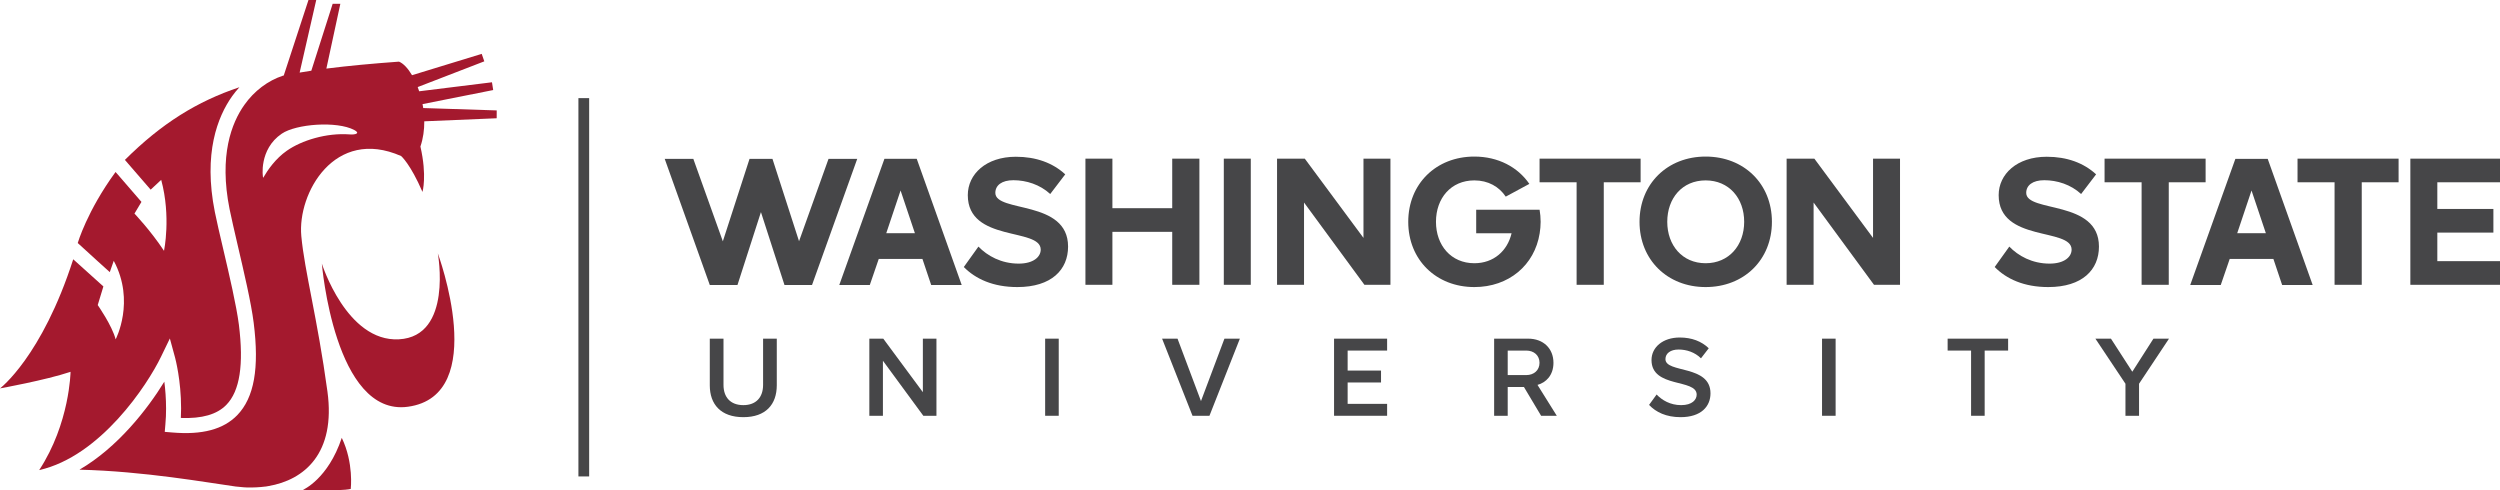
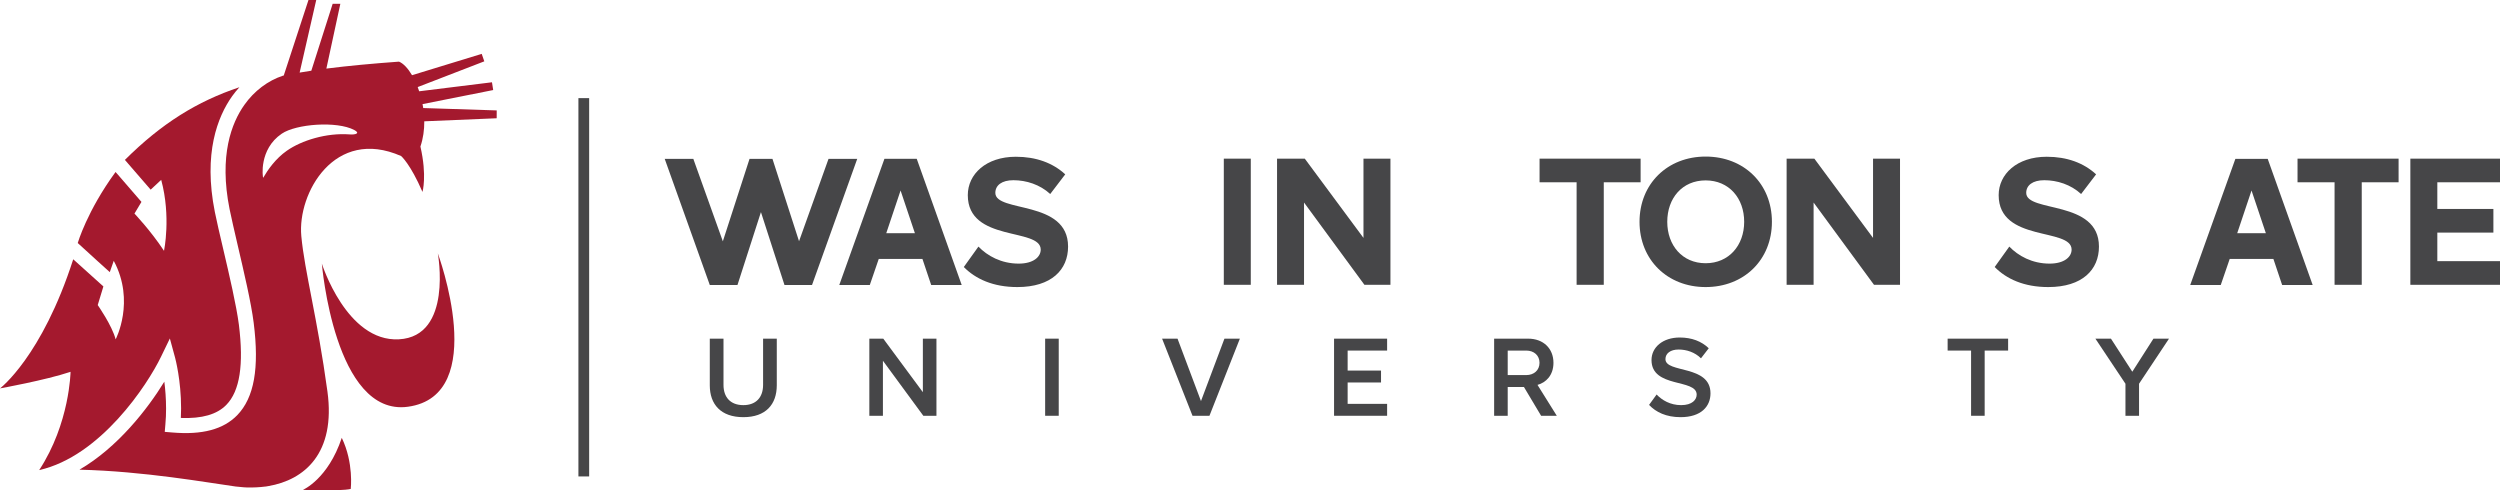
<svg xmlns="http://www.w3.org/2000/svg" width="311" height="61" viewBox="0 0 311 61" fill="none">
  <g clip-path="url(#clip0_3018_716)">
    <path d="M37.68 60.94C37.68 60.94 40.804 59.611 42.517 54.467C44.026 57.602 43.632 60.825 43.632 60.825C42.248 61.134 37.68 60.94 37.68 60.94Z" fill="#A4192E" />
    <path d="M54.464 31.517C54.464 31.517 56.37 41.858 49.619 42.211C43.106 42.549 40.039 32.796 40.039 32.796C40.039 32.796 41.613 51.855 50.744 50.599C61.024 49.188 54.464 31.517 54.464 31.517Z" fill="#A4192E" />
    <path d="M4.876 58.48C4.882 58.477 4.887 58.477 4.887 58.477C12.499 56.751 18.333 47.905 20.043 44.355L21.131 42.106L21.786 44.514C21.818 44.644 22.528 47.299 22.528 50.804C22.528 51.193 22.518 51.591 22.497 51.994C25.123 52.093 26.997 51.563 28.164 50.356C29.837 48.636 30.338 45.374 29.717 40.388C29.409 38.002 28.524 34.207 27.739 30.856C27.336 29.143 26.958 27.523 26.728 26.377C25.261 19.052 27.083 14.503 28.869 11.979C29.154 11.581 29.459 11.205 29.782 10.851C24.512 12.614 20.095 15.358 15.537 19.892L18.743 23.593L20.053 22.372C21.296 26.97 20.403 31.204 20.403 31.204C18.717 28.647 16.727 26.572 16.727 26.572L17.597 25.116L14.707 21.773L14.373 21.399C10.82 26.258 9.671 30.232 9.671 30.232L12.191 32.53L13.658 33.853L14.151 32.444C16.863 37.495 14.386 42.215 14.386 42.215C13.942 40.494 12.157 37.95 12.157 37.95L12.862 35.634L9.11 32.255C5.21 44.386 0 48.316 0 48.316C0 48.316 5.636 47.305 8.776 46.255C8.776 46.255 8.69 52.649 4.876 58.48Z" fill="#A4192E" />
    <path d="M35.693 18.744C37.51 17.475 40.6 16.5 43.501 16.721C44.234 16.776 44.855 16.584 44.065 16.168C41.895 15.029 36.839 15.416 35.051 16.63C32.187 18.575 32.673 22.04 32.738 22.123C33.31 21.13 34.278 19.729 35.693 18.744ZM61.787 14.712L52.781 15.091C52.786 16.147 52.645 17.218 52.3 18.229C53.141 21.889 52.556 23.875 52.556 23.875C51.05 20.384 49.904 19.414 49.904 19.414C41.632 15.757 36.985 24.029 37.483 29.365C37.888 33.75 39.488 39.57 40.733 48.702C41.783 56.386 37.875 59.707 33.38 60.469C33.283 60.482 33.184 60.5 33.085 60.521C33.059 60.521 33.038 60.521 33.015 60.526C32.284 60.62 31.511 60.659 30.694 60.641C30.668 60.633 30.634 60.633 30.608 60.633C30.516 60.633 30.43 60.62 30.339 60.62C29.989 60.599 29.645 60.562 29.303 60.521C25.805 60.04 17.973 58.623 9.884 58.428C14.643 55.663 18.365 50.872 20.442 47.48C20.563 48.421 20.659 49.567 20.659 50.83C20.659 51.459 20.638 52.122 20.573 52.798L20.495 53.724L21.427 53.801C25.149 54.123 27.789 53.417 29.514 51.647C31.623 49.458 32.273 45.811 31.558 40.154C31.25 37.675 30.344 33.828 29.553 30.436C29.159 28.738 28.785 27.127 28.559 26.014C27.22 19.331 28.82 15.274 30.399 13.048C31.628 11.307 33.333 10.028 35.202 9.414C35.233 9.41 35.265 9.401 35.298 9.396L38.374 0.002H39.339L37.275 9.03C37.752 8.947 38.238 8.871 38.729 8.796L41.383 0.473H42.339L40.6 8.533C43.349 8.182 46.33 7.909 49.635 7.668C50.17 7.881 50.75 8.497 51.258 9.355L59.925 6.701L60.246 7.631L51.961 10.831C52.026 11 52.092 11.177 52.144 11.356L61.202 10.236L61.353 11.203L52.564 12.95C52.596 13.113 52.622 13.277 52.65 13.441L61.791 13.735L61.787 14.712Z" fill="#A4192E" />
    <path d="M94.928 47.881C94.928 49.407 94.076 50.398 92.473 50.398C90.856 50.398 90.003 49.407 90.003 47.881V42.129H88.298V47.94C88.298 50.298 89.671 51.895 92.473 51.895C95.261 51.895 96.632 50.312 96.632 47.925V42.129H94.928V47.881Z" fill="#464648" />
    <path d="M114.804 48.788L109.879 42.129H108.146V51.722H109.835V44.876L114.862 51.722H116.494V42.129H114.804V48.788Z" fill="#464648" />
    <path d="M130.016 51.722H131.706V42.129H130.016V51.722Z" fill="#464648" />
    <path d="M149.402 49.895L146.484 42.129H144.564L148.348 51.722H150.456L154.24 42.129H152.32L149.402 49.895Z" fill="#464648" />
    <path d="M165.957 51.722H172.557V50.24H167.646V47.58H171.8V46.099H167.646V43.611H172.557V42.129H165.957V51.722Z" fill="#464648" />
    <path d="M207.181 44.674C207.181 43.955 207.816 43.481 208.813 43.481C209.824 43.481 210.849 43.826 211.601 44.574L212.568 43.322C211.673 42.46 210.459 41.986 208.958 41.986C206.849 41.986 205.447 43.207 205.447 44.79C205.447 48.327 211.066 47.076 211.066 49.09C211.066 49.722 210.517 50.398 209.131 50.398C207.788 50.398 206.747 49.781 206.083 49.076L205.144 50.37C205.996 51.276 207.282 51.895 209.058 51.895C211.658 51.895 212.785 50.528 212.785 48.931C212.785 45.35 207.181 46.458 207.181 44.674Z" fill="#464648" />
-     <path d="M226.661 51.722H228.351V42.129H226.661V51.722Z" fill="#464648" />
    <path d="M242.285 43.611H245.202V51.722H246.892V43.611H249.81V42.129H242.285V43.611Z" fill="#464648" />
    <path d="M265.259 46.242L262.602 42.129H260.667L264.407 47.738V51.722H266.097V47.738L269.824 42.129H267.888L265.259 46.242Z" fill="#464648" />
    <path d="M187.559 46.66V43.611H189.87C190.823 43.611 191.516 44.214 191.516 45.134C191.516 46.056 190.823 46.66 189.87 46.66H187.559ZM193.664 51.722L191.264 47.881C192.308 47.595 193.25 46.699 193.25 45.134C193.25 43.366 192.008 42.129 190.101 42.129H185.87V51.722H187.559V48.141H189.577L191.714 51.722H193.664Z" fill="#464648" />
    <path d="M123.82 23.994C123.82 23.053 124.623 22.418 126.064 22.418C127.671 22.418 129.372 22.959 130.648 24.135L132.515 21.688C130.955 20.253 128.876 19.5 126.372 19.5C122.662 19.5 120.394 21.665 120.394 24.276C120.394 30.182 129.466 28.277 129.466 31.052C129.466 31.947 128.568 32.794 126.726 32.794C124.552 32.794 122.827 31.829 121.717 30.676L119.897 33.217C121.362 34.7 123.535 35.711 126.56 35.711C130.814 35.711 132.869 33.546 132.869 30.676C132.869 24.817 123.82 26.488 123.82 23.994Z" fill="#464648" />
-     <path d="M145.825 25.9H138.383V19.736H135.028V35.429H138.383V28.841H145.825V35.429H149.205V19.736H145.825V25.9Z" fill="#464648" />
    <path d="M152.242 35.429H155.597V19.736H152.242V35.429Z" fill="#464648" />
    <path d="M169.616 29.594L162.315 19.736H158.865V35.429H162.221V25.194L169.734 35.429H172.971V19.736H169.616V29.594Z" fill="#464648" />
    <path d="M191.522 22.676H196.13V35.429H199.509V22.676H204.092V19.736H191.522V22.676Z" fill="#464648" />
    <path d="M212.18 32.746C209.273 32.746 207.407 30.512 207.407 27.594C207.407 24.653 209.273 22.441 212.18 22.441C215.086 22.441 216.976 24.653 216.976 27.594C216.976 30.512 215.086 32.746 212.18 32.746ZM212.18 19.477C207.431 19.477 203.957 22.865 203.957 27.594C203.957 32.323 207.431 35.711 212.18 35.711C216.953 35.711 220.426 32.323 220.426 27.594C220.426 22.865 216.953 19.477 212.18 19.477Z" fill="#464648" />
    <path d="M236.362 35.429V19.736H233.006V29.594L225.705 19.736H222.255V35.429H225.611V25.194L233.124 35.429H236.362Z" fill="#464648" />
    <path d="M252.061 23.994C252.061 23.053 252.864 22.418 254.305 22.418C255.913 22.418 257.614 22.959 258.89 24.135L260.756 21.688C259.196 20.253 257.117 19.5 254.613 19.5C250.903 19.5 248.634 21.665 248.634 24.276C248.634 30.182 257.708 28.277 257.708 31.052C257.708 31.947 256.81 32.794 254.966 32.794C252.793 32.794 251.069 31.829 249.958 30.676L248.138 33.217C249.603 34.7 251.777 35.711 254.802 35.711C259.054 35.711 261.11 33.546 261.11 30.676C261.11 24.817 252.061 26.488 252.061 23.994Z" fill="#464648" />
-     <path d="M274.378 19.736H261.808V22.676H266.415V35.429H269.794V22.676H274.378V19.736Z" fill="#464648" />
    <path d="M293.8 35.429V22.676H298.384V19.736H285.813V22.676H290.42V35.429H293.8Z" fill="#464648" />
    <path d="M311 22.676V19.736H299.848V35.429H311V32.488H303.203V28.935H310.178V25.994H303.203V22.676H311Z" fill="#464648" />
    <path d="M110.252 29.006L112.032 23.697L113.812 29.006H110.252ZM114.043 19.758H110.022L104.406 35.453H108.203L109.318 32.208H114.75L115.839 35.453H119.636L114.043 19.758Z" fill="#464648" />
    <path d="M278.311 29.006L280.09 23.697L281.871 29.006H278.311ZM282.102 19.759H278.081L272.465 35.452H276.262L277.377 32.208H282.809L283.898 35.452H287.695L282.102 19.759Z" fill="#464648" />
-     <path d="M191.525 26.093H183.638V29.019H188.04C187.525 31.208 185.818 32.746 183.408 32.746C180.502 32.746 178.635 30.512 178.635 27.594C178.635 24.653 180.502 22.441 183.408 22.441C185.127 22.441 186.487 23.22 187.315 24.461L190.25 22.875C188.806 20.772 186.357 19.477 183.408 19.477C178.659 19.477 175.186 22.865 175.186 27.594C175.186 32.323 178.659 35.711 183.408 35.711C187.685 35.711 190.91 32.987 191.536 29.019C191.608 28.559 191.655 28.086 191.655 27.594C191.655 27.076 191.606 26.577 191.525 26.093Z" fill="#464648" />
    <path d="M103.07 19.759L99.4 30.008L96.093 19.759H93.243L89.922 30.02L86.285 19.863L86.253 19.759H82.689L88.298 35.452H91.742L94.661 26.386L97.589 35.452H101.016L106.641 19.759H103.07Z" fill="#464648" />
    <path d="M73.291 59.269H71.955V12.207H73.291V59.269Z" fill="#464648" />
  </g>
  <defs>
    <clipPath id="clip0_3018_716">
      <rect width="311" height="61" fill="white" />
    </clipPath>
  </defs>
</svg>